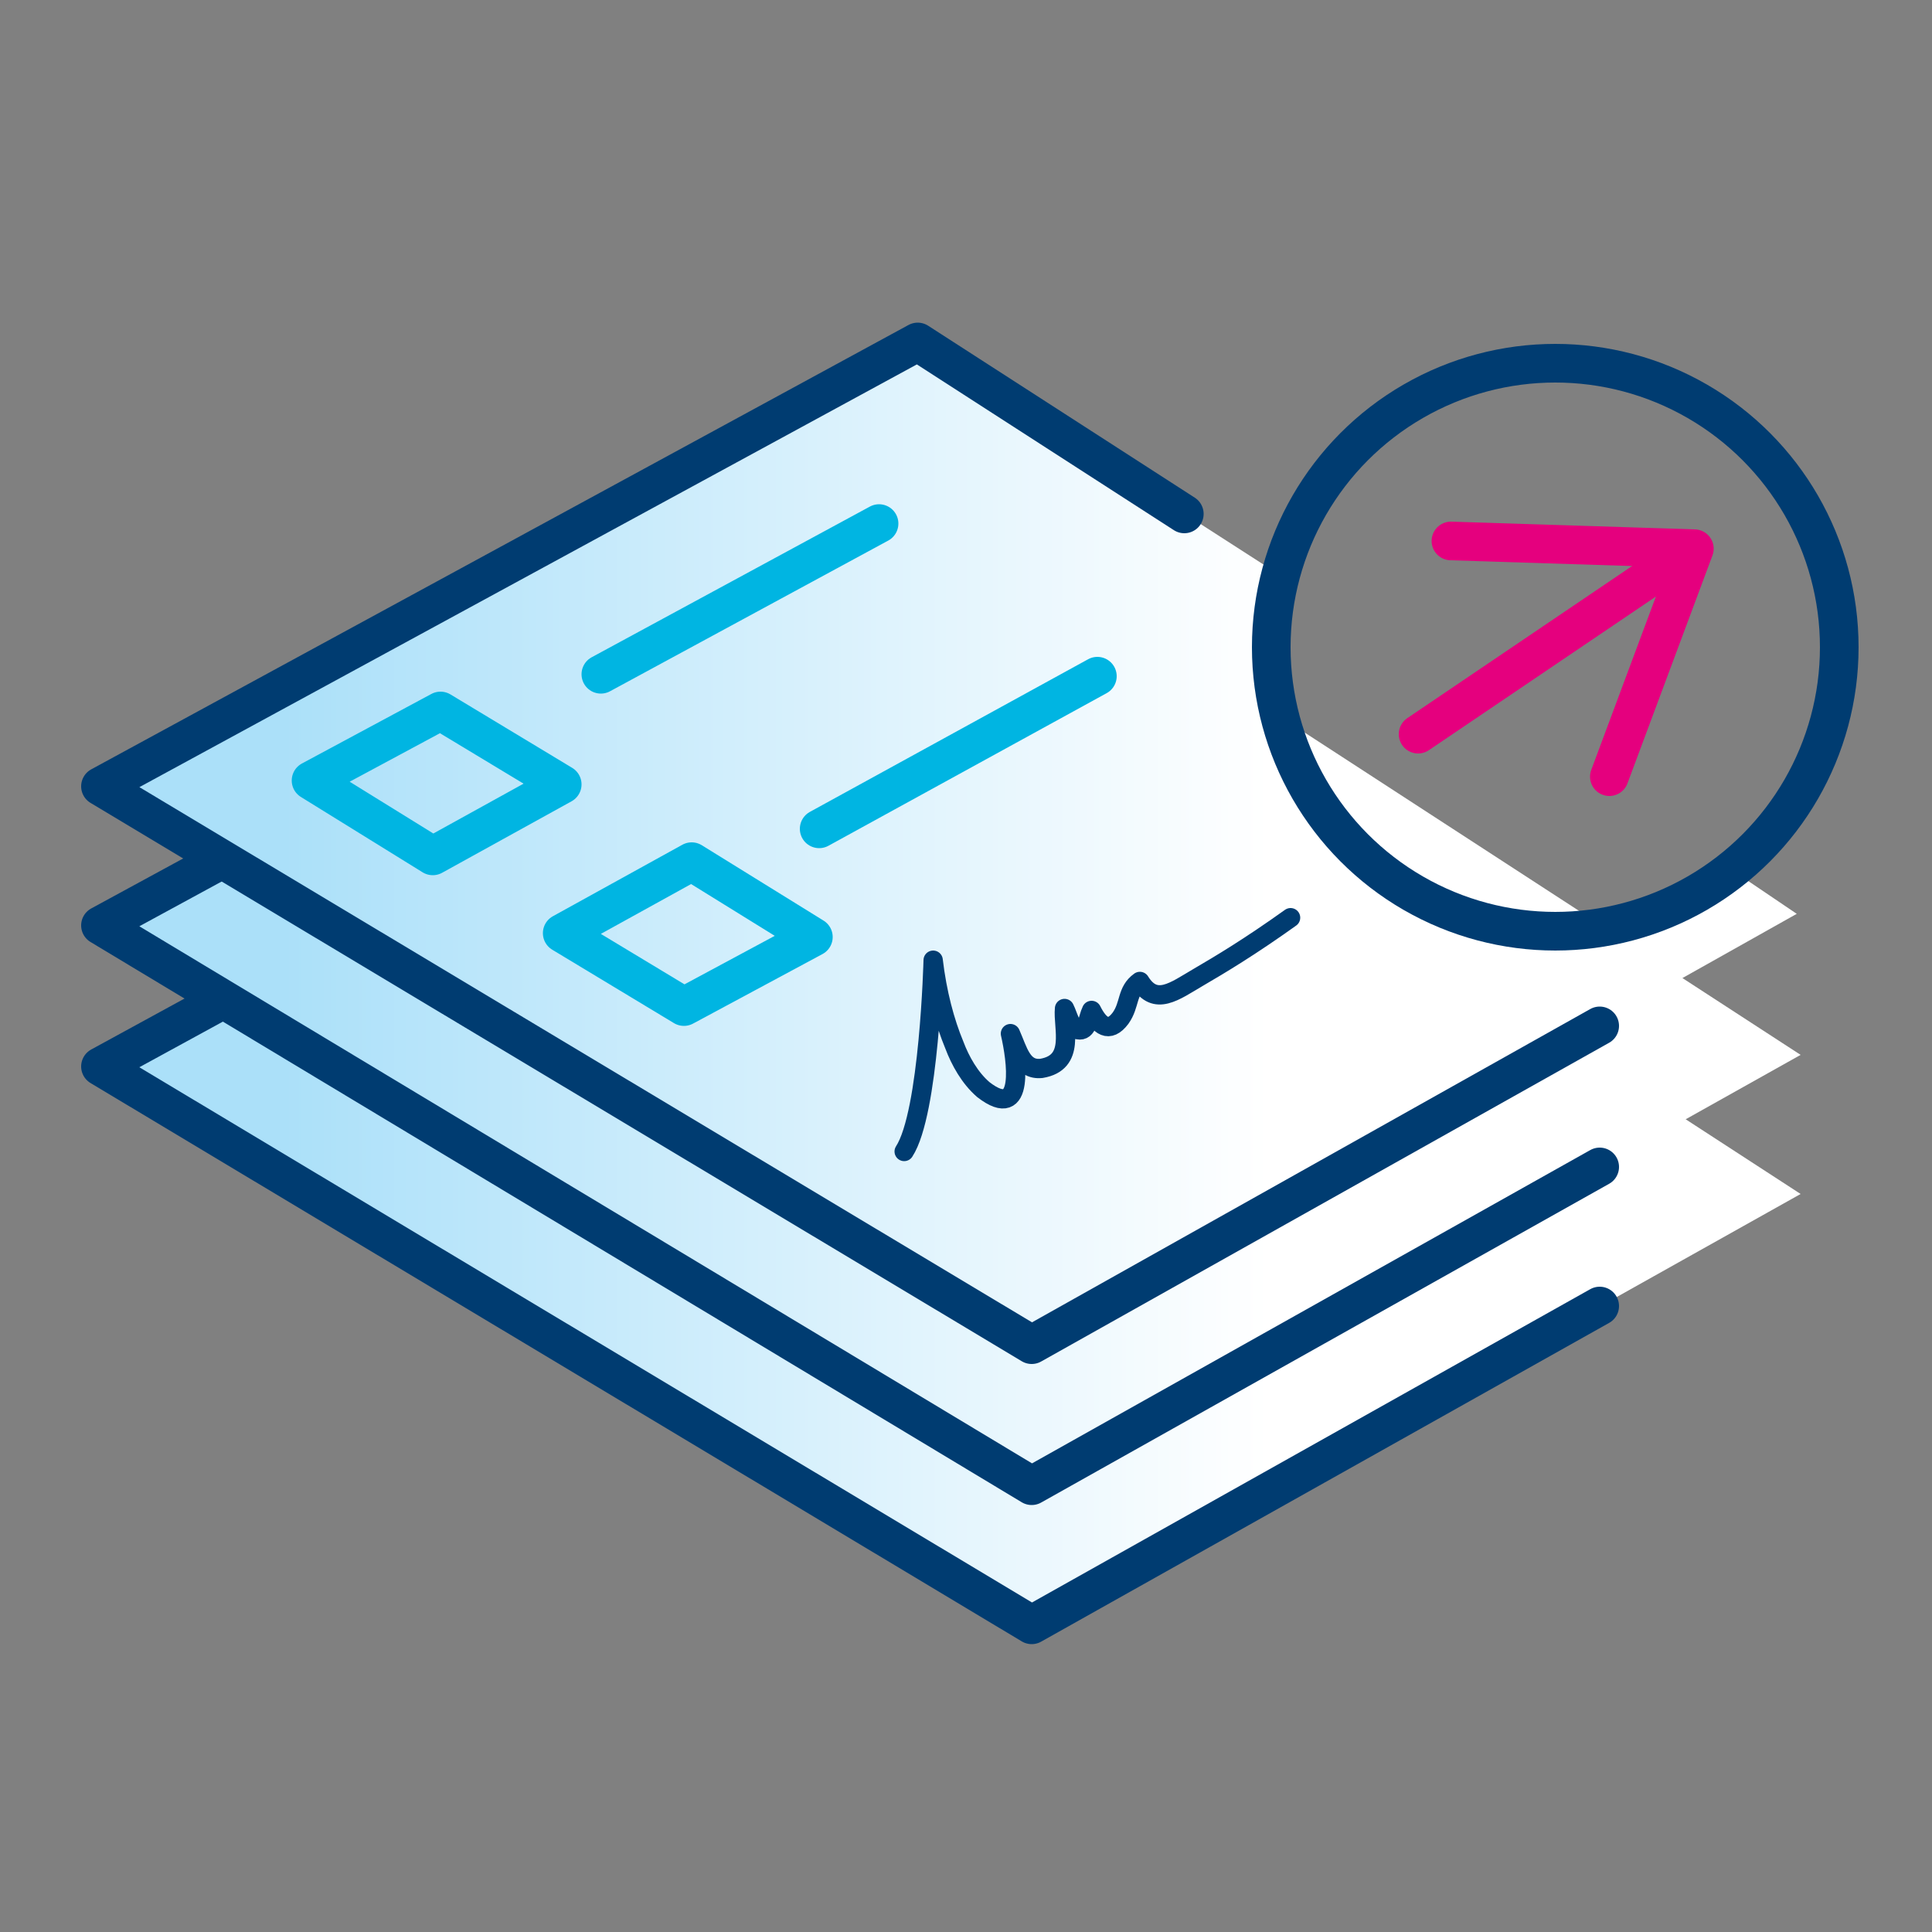
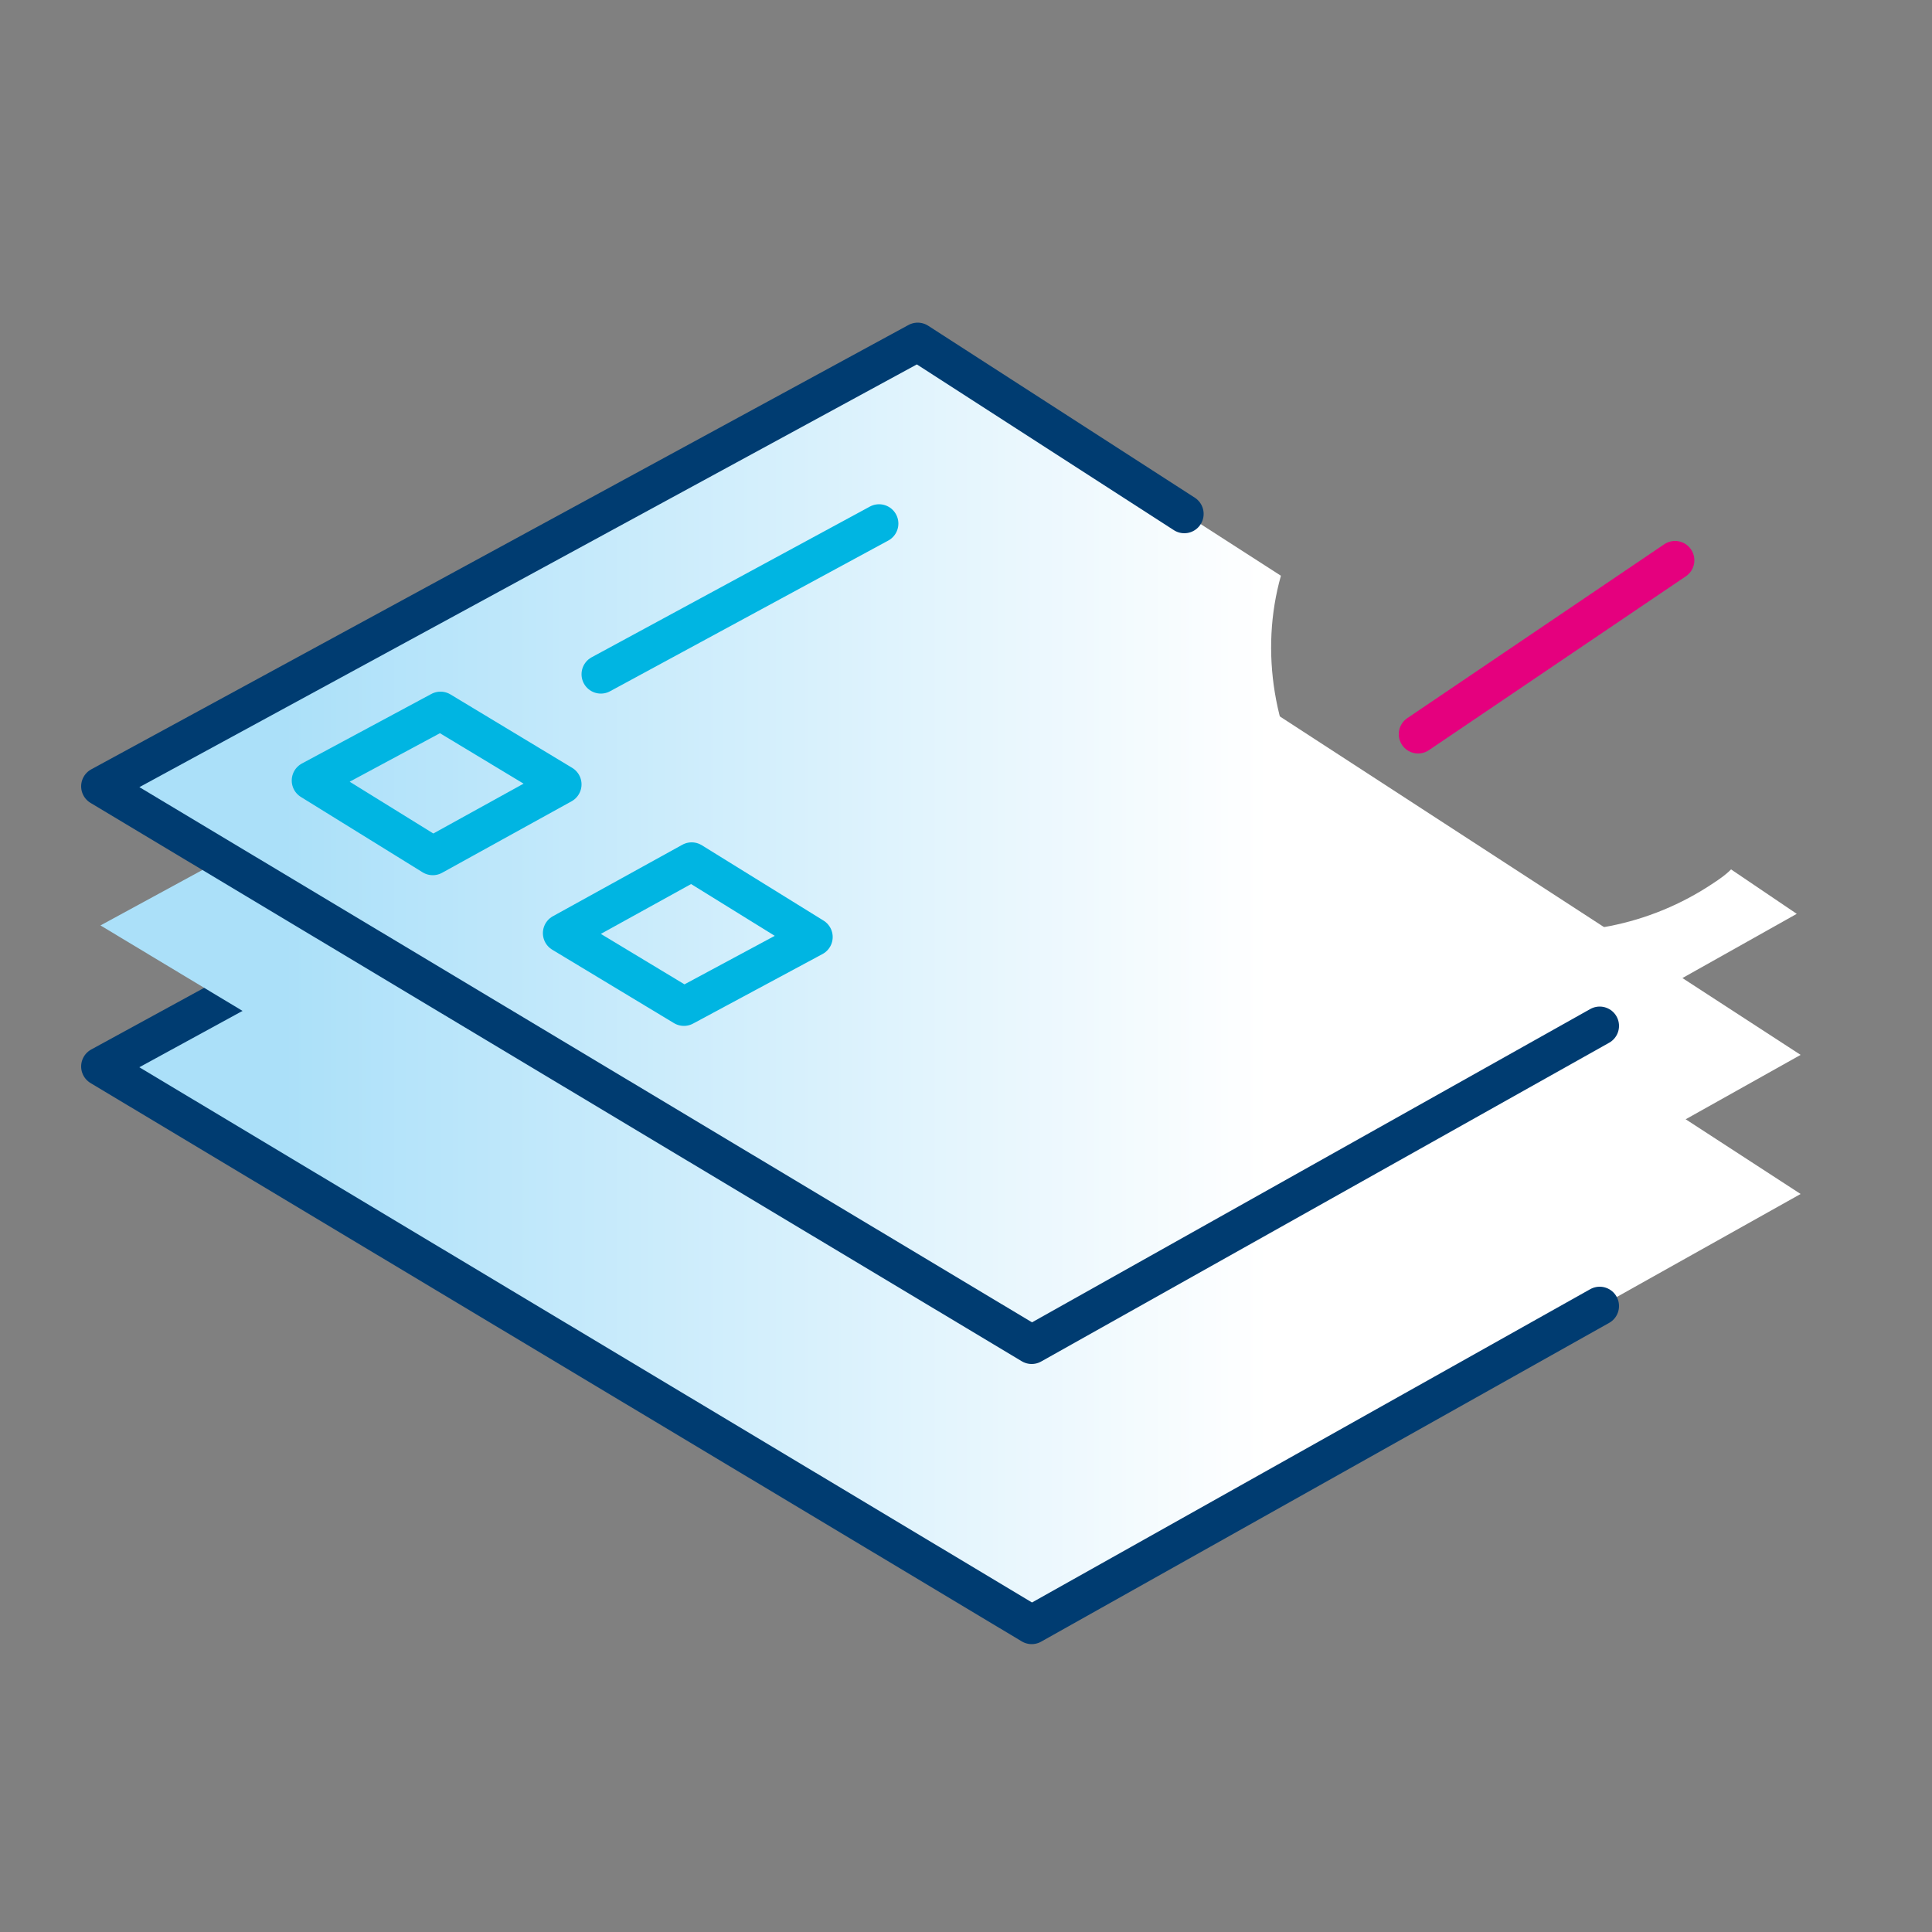
<svg xmlns="http://www.w3.org/2000/svg" version="1.1" id="Layer_1" x="0px" y="0px" viewBox="0 0 100 100" style="enable-background:new 0 0 100 100;" xml:space="preserve">
  <rect x="0" y="0" width="100" height="100" fill="#808080" stroke="none" />
  <style type="text/css"> .st0{fill:url(#SVGID_1_);} .st1{fill:none;stroke:#003C71;stroke-width:2;stroke-linecap:round;stroke-linejoin:round;} .st2{fill:url(#SVGID_00000165205564416412877800000014402446526324546720_);} .st3{fill:url(#SVGID_00000159431576744899161010000008816425764217774012_);} .st4{fill:none;stroke:#00B5E2;stroke-width:2;stroke-linecap:round;stroke-linejoin:round;} .st5{fill:none;stroke:#003C71;stroke-linecap:round;stroke-linejoin:round;stroke-miterlimit:10;} .st6{fill:none;stroke:#003C71;stroke-width:2;stroke-miterlimit:10;} .st7{fill:none;stroke:#E5007E;stroke-width:2;stroke-linecap:round;stroke-linejoin:round;stroke-miterlimit:10;} </style>
  <linearGradient id="SVGID_1_" gradientUnits="userSpaceOnUse" x1="65.669" y1="58.127" x2="14.654" y2="58.127">
    <stop offset="0" style="stop-color:#FFFFFF" />
    <stop offset="1" style="stop-color:#ABE0F9" />
  </linearGradient>
  <polygon class="st0" points="47.5,32.1 5.2,55.2 53.4,84.1 93.2,61.8 " />
  <polyline class="st1" points="47.5,32.1 5.2,55.2 53.4,84.1 82.8,67.6 " />
  <linearGradient id="SVGID_00000037668606352005308600000012224487541178598324_" gradientUnits="userSpaceOnUse" x1="65.669" y1="50.884" x2="14.654" y2="50.884">
    <stop offset="0" style="stop-color:#FFFFFF" />
    <stop offset="1" style="stop-color:#ABE0F9" />
  </linearGradient>
  <polygon style="fill:url(#SVGID_00000037668606352005308600000012224487541178598324_);" points="47.5,24.9 5.2,47.9 53.4,76.9 93.2,54.6 " />
-   <polyline class="st1" points="47.5,24.9 5.2,47.9 53.4,76.9 82.8,60.4 " />
  <linearGradient id="SVGID_00000160177654152982142020000009767862623607974330_" gradientUnits="userSpaceOnUse" x1="65.669" y1="43.641" x2="14.654" y2="43.641">
    <stop offset="0" style="stop-color:#FFFFFF" />
    <stop offset="1" style="stop-color:#ABE0F9" />
  </linearGradient>
  <path style="fill:url(#SVGID_00000160177654152982142020000009767862623607974330_);" d="M88.7,45.7c-6.7,4.5-15.8,2.8-20.4-4 c-2.4-3.6-3.1-8-2-11.9L47.5,17.7l-42.4,23l48.2,28.9l39.7-22.3L89.6,45C89.3,45.3,89,45.5,88.7,45.7z" />
  <polyline class="st1" points="61.3,26.6 47.5,17.7 5.2,40.7 53.4,69.6 82.8,53.1 " />
  <polygon class="st4" points="35.8,44.6 29.1,48.3 35.4,52.1 42.1,48.5 " />
  <line class="st4" x1="31.1" y1="34.9" x2="45.5" y2="27.1" />
-   <line class="st4" x1="42.4" y1="42.9" x2="56.8" y2="35" />
-   <path class="st5" d="M66.8,47.5c-2.1,1.5-3.6,2.4-4.8,3.1c-1.2,0.7-2.2,1.5-3,0.2c-0.7,0.5-0.5,1.2-1,1.9c-0.6,0.8-1.1,0.4-1.5-0.4 c-0.2,0.4-0.2,1.1-0.7,1c-0.4-0.1-0.5-0.7-0.7-1.1c-0.1,1,0.6,2.8-1.2,3.1c-1,0.1-1.2-0.9-1.6-1.8c0.3,1.3,0.8,4.6-1.4,2.9 c-0.7-0.6-1.2-1.5-1.5-2.3c-0.5-1.2-0.9-2.7-1.1-4.4c0,0-0.2,7.9-1.5,9.9" />
  <polygon class="st4" points="22.8,36.8 16.1,40.4 22.4,44.3 29.1,40.6 " />
-   <circle class="st6" cx="80.5" cy="33.5" r="14.7" />
-   <polyline class="st7" points="83.3,40.2 87.7,28.4 75.1,28 " />
  <line class="st7" x1="73.4" y1="38" x2="86.7" y2="29" />
</svg>